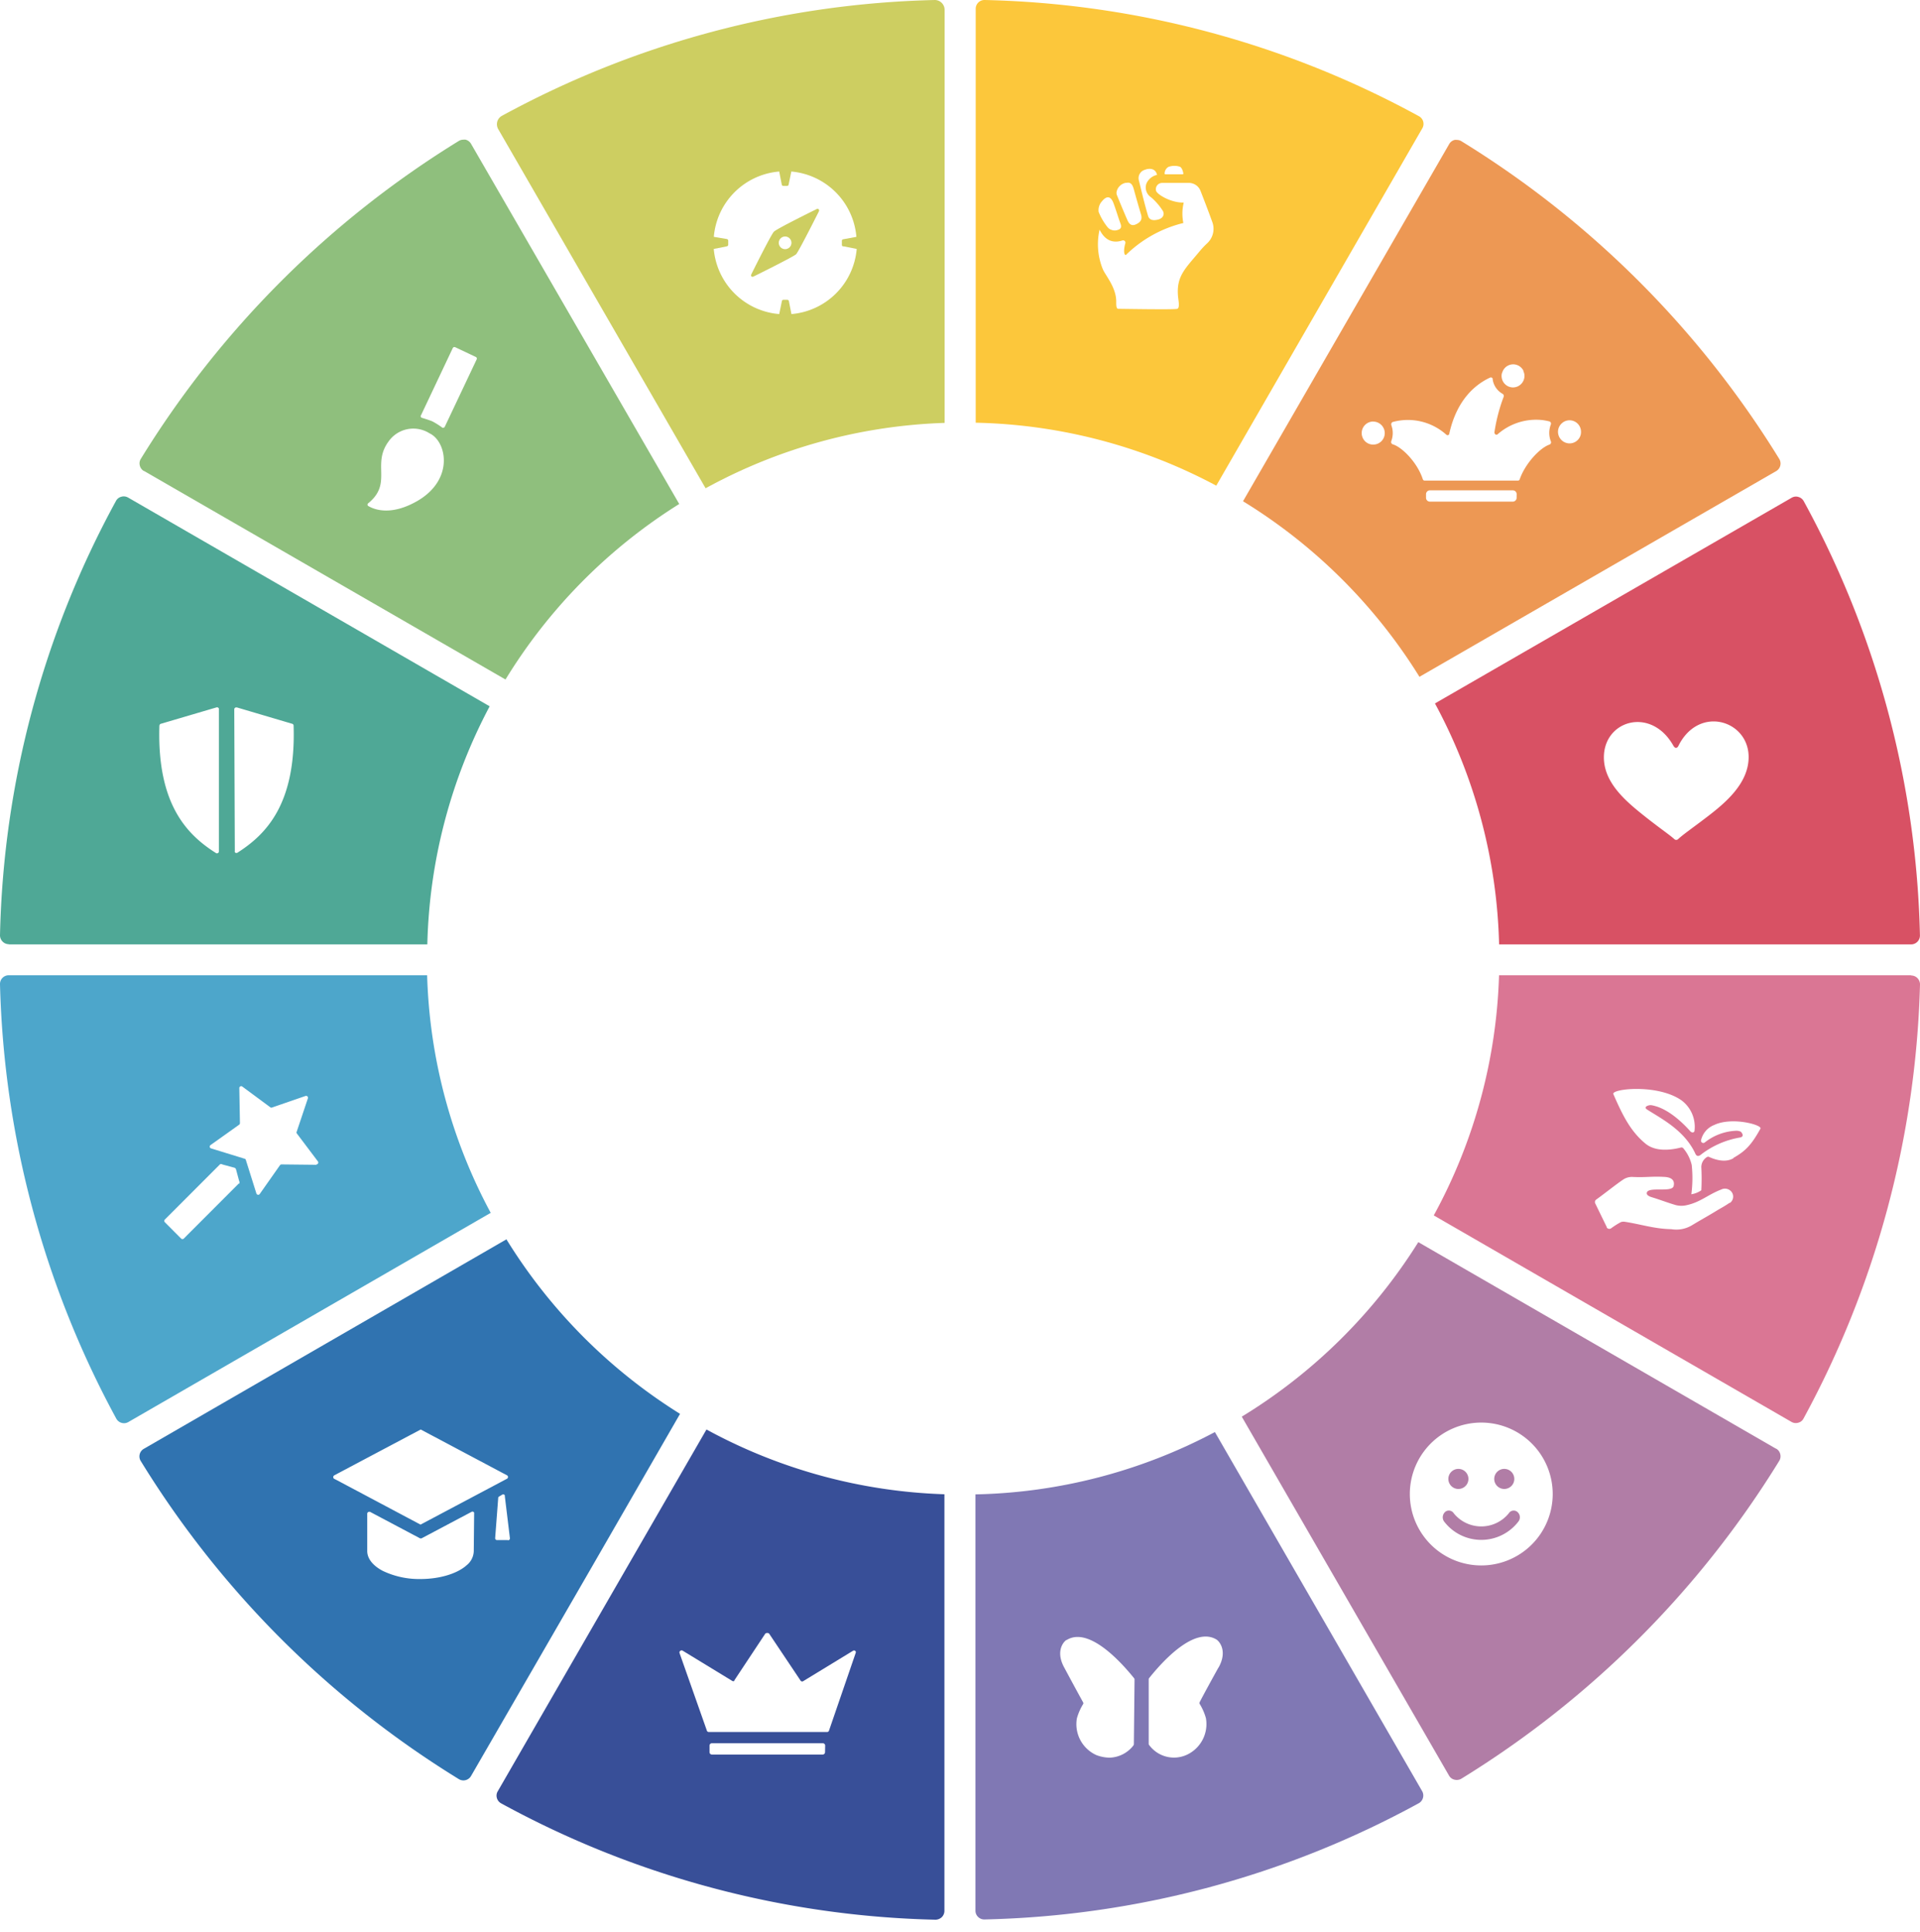
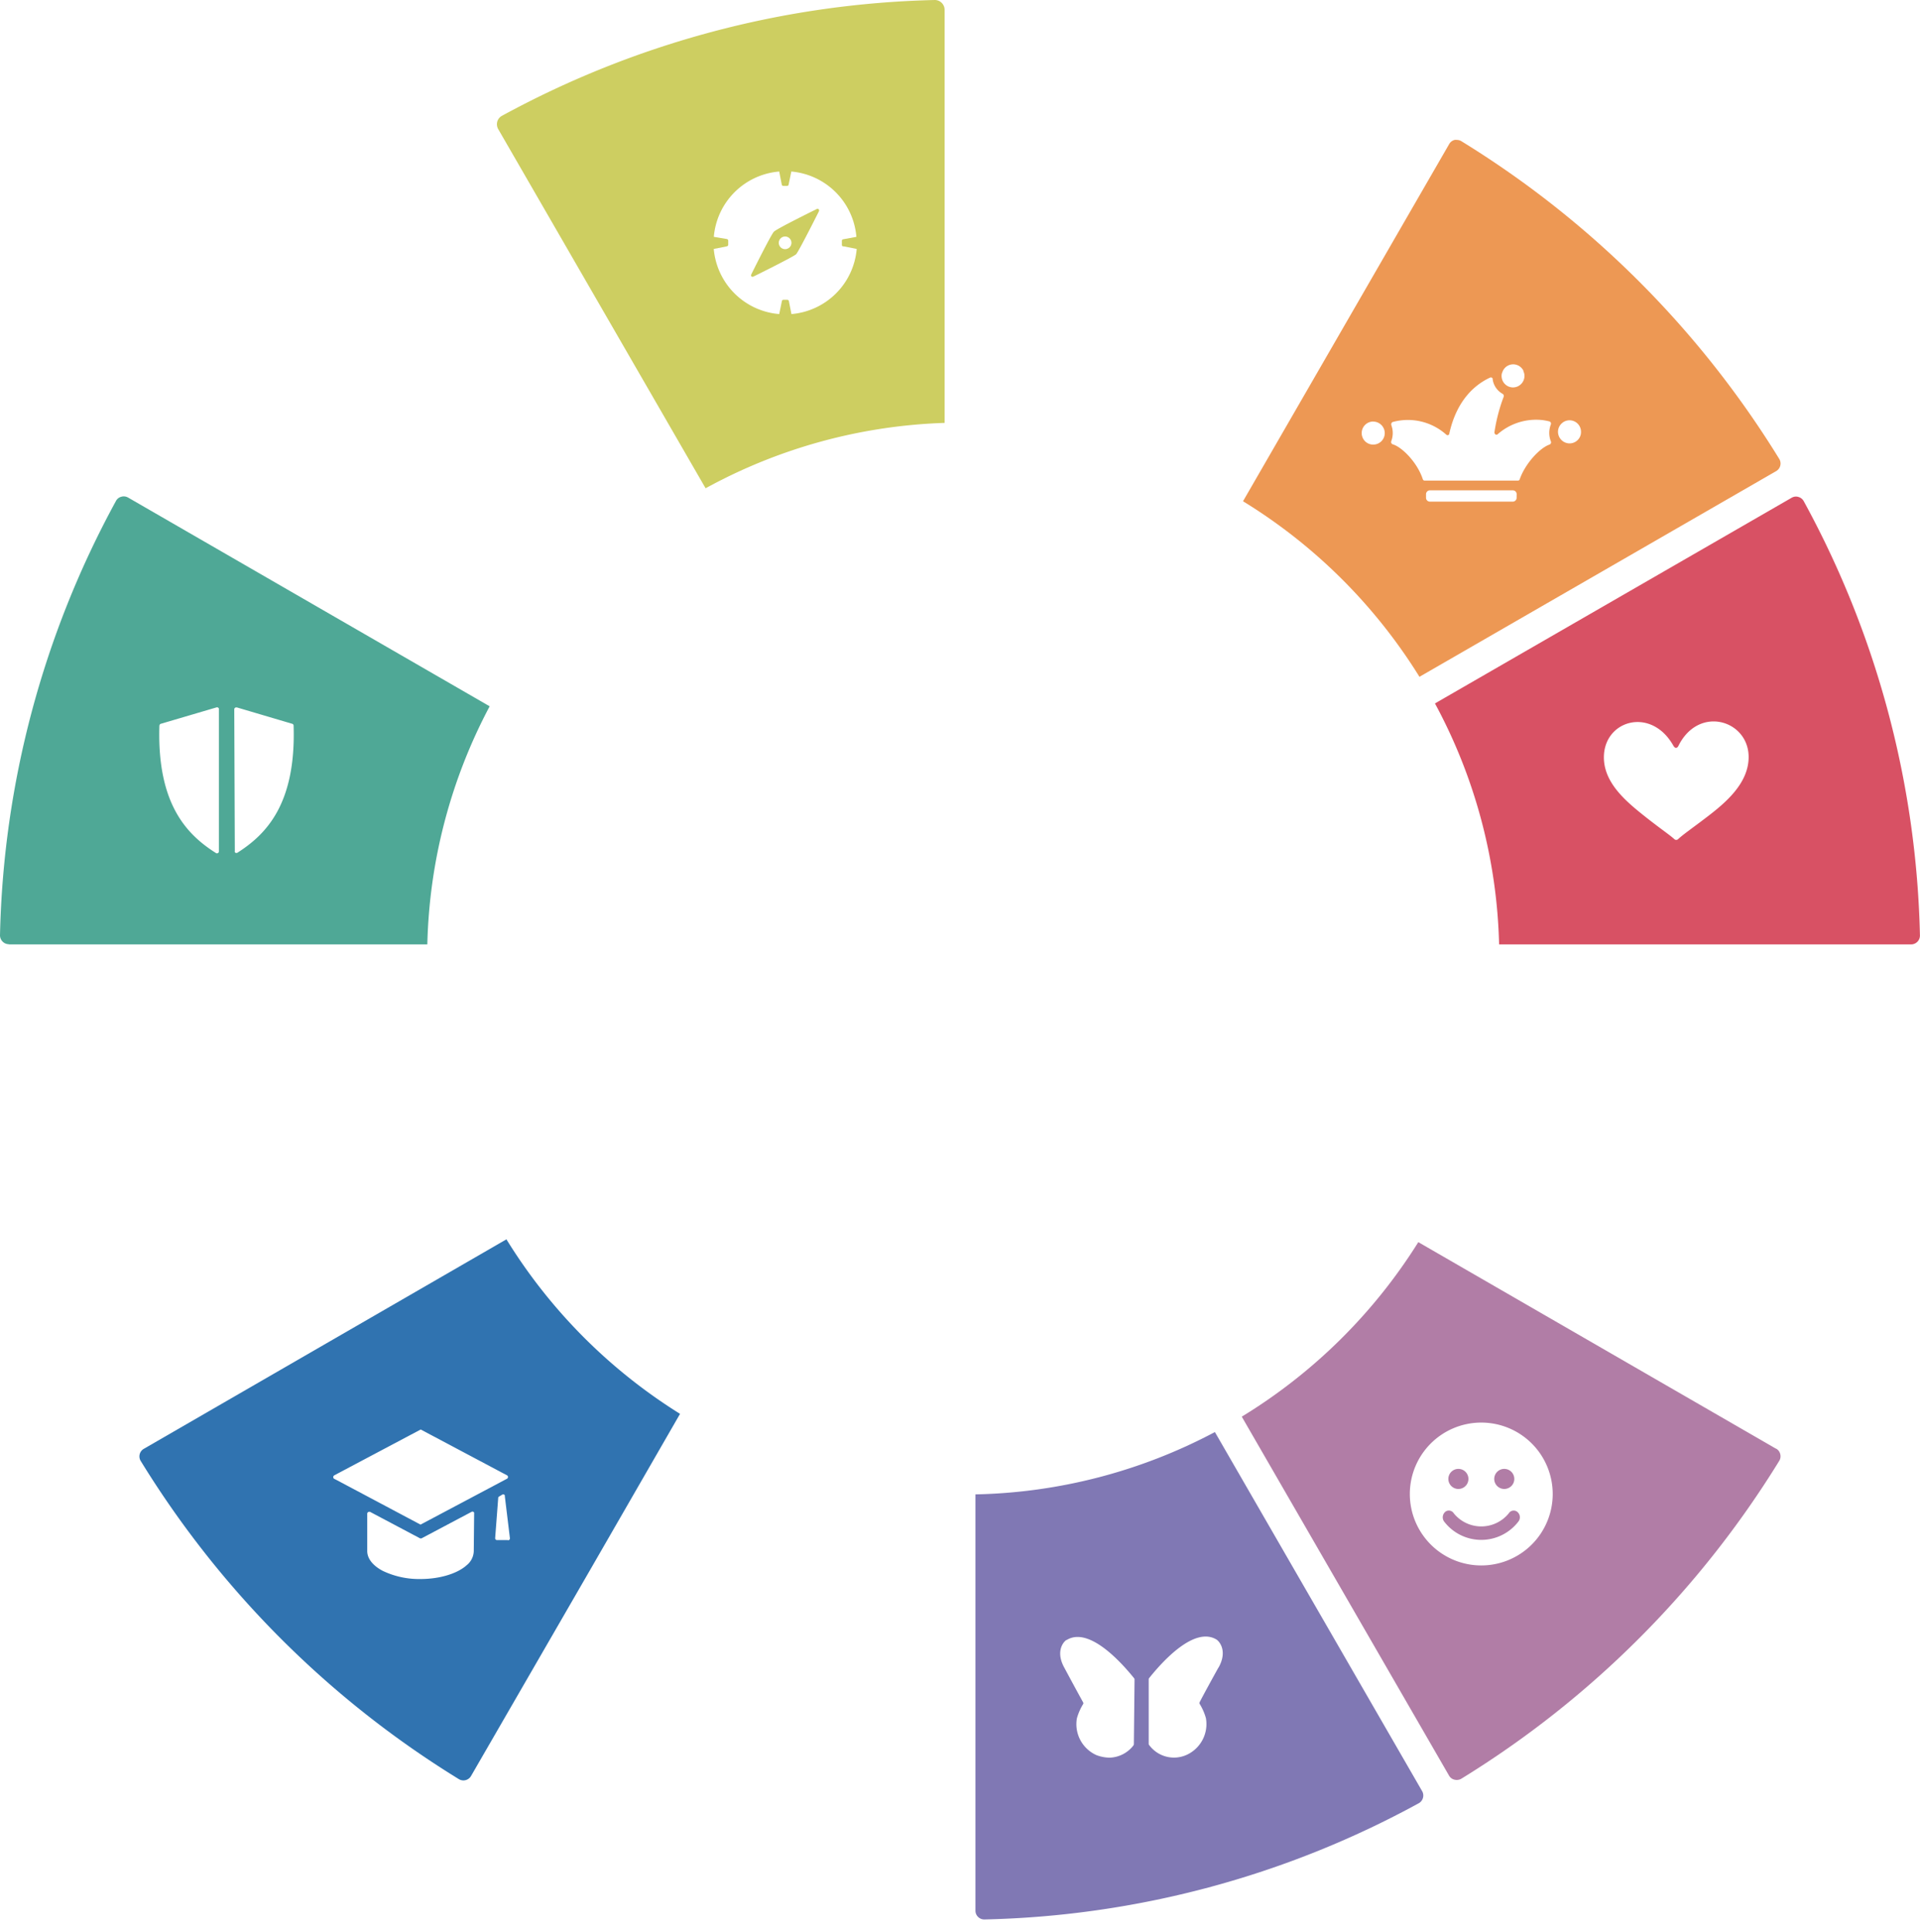
<svg xmlns="http://www.w3.org/2000/svg" id="Laag_1" data-name="Laag 1" viewBox="0 0 308 310">
  <defs>
    <style>.cls-1{fill:none;}.cls-2{clip-path:url(#clip-path);}.cls-3{fill:#384f98;}.cls-4{fill:#3073b0;}.cls-5{fill:#4fa896;}.cls-6{fill:#da7694;}.cls-7{fill:#8078b4;}.cls-8{fill:#d85164;}.cls-9{fill:#4da6cb;}.cls-10{fill:#b17da6;}.cls-11{fill:#8fbf7d;}.cls-12{fill:#fcc73b;}.cls-13{fill:#ed9854;}.cls-14{fill:#cdce61;}</style>
    <clipPath id="clip-path">
      <rect class="cls-1" width="308" height="307.99" />
    </clipPath>
  </defs>
  <g class="cls-2">
    <g id="Group_347" data-name="Group 347">
      <g id="Group_331" data-name="Group 331">
-         <path id="Path_754" data-name="Path 754" class="cls-3" d="M79.85,287.39a1.35,1.35,0,0,0-.14,1.09,1.41,1.41,0,0,0,.68.85A152.33,152.33,0,0,0,150.07,308a1.51,1.51,0,0,0,1-.4,1.43,1.43,0,0,0,.43-1V239.74a85.45,85.45,0,0,1-38.17-10.39Zm52.5-6.26a.38.38,0,0,1-.37.37H114.2a.38.38,0,0,1-.38-.37v-1.07a.37.37,0,0,1,.37-.37H132a.37.37,0,0,1,.37.36h0Zm-14.59-11.47,5-7.55a.41.41,0,0,1,.31-.11h0a.39.39,0,0,1,.31.1l5.06,7.56a.31.31,0,0,0,.4.07l8-4.88a.31.31,0,0,1,.43.11.37.37,0,0,1,0,.23L133,277.62a.32.32,0,0,1-.31.26h-19a.32.32,0,0,1-.31-.26l-4.38-12.43a.33.33,0,0,1,.24-.38.37.37,0,0,1,.23,0l8,4.88a.31.31,0,0,0,.4-.07" />
-       </g>
+         </g>
      <g id="Group_332" data-name="Group 332">
        <path id="Path_755" data-name="Path 755" class="cls-4" d="M109.09,226.84a86.37,86.37,0,0,1-27.85-28L23.09,232.44a1.4,1.4,0,0,0-.49,2,155.2,155.2,0,0,0,51,51,1.41,1.41,0,0,0,1.94-.46l0,0,19.17-33.18ZM53.61,237.26a.31.31,0,0,1-.11-.43.43.43,0,0,1,.11-.12l13.88-7.36h0l13.84,7.35a.31.31,0,0,1,.12.43.34.34,0,0,1-.12.12l-13.87,7.36h0L54.08,237.5ZM76,248.87a3,3,0,0,1-1.11,2.23c-1.52,1.38-4.36,2.24-7.45,2.24a13.53,13.53,0,0,1-6-1.29c-1.63-.84-2.53-2-2.53-3.19v-6a.3.3,0,0,1,.31-.3.32.32,0,0,1,.14,0l8,4.24a.37.37,0,0,0,.29,0l8-4.24a.3.3,0,0,1,.41.13.37.37,0,0,1,0,.14Zm5.49-1.78H79.74a.3.3,0,0,1-.31-.29.06.06,0,0,1,0,0l.49-6.45a.28.28,0,0,1,.15-.25l.5-.3a.3.3,0,0,1,.41.11.22.22,0,0,1,0,.13l.82,6.76a.31.31,0,0,1-.3.33h0" />
      </g>
      <g id="Group_333" data-name="Group 333">
        <path id="Path_756" data-name="Path 756" class="cls-5" d="M1.42,151.52H68.55a85.64,85.64,0,0,1,10-38.2l-58-33.49a1.47,1.47,0,0,0-.7-.19,1.32,1.32,0,0,0-.39.06,1.34,1.34,0,0,0-.86.68A152.28,152.28,0,0,0,0,150.06a1.42,1.42,0,0,0,.41,1,1.39,1.39,0,0,0,1,.43m36.17-37.68a.31.31,0,0,1,.31-.31H38l8.86,2.62a.31.31,0,0,1,.24.3c.4,12.59-4.42,17.46-9,20.38a.31.31,0,0,1-.43-.08.34.34,0,0,1,0-.17Zm-12,2.61a.31.31,0,0,1,.24-.3l8.93-2.63a.31.31,0,0,1,.37.23s0,0,0,.07v22.81a.32.32,0,0,1-.32.31.3.3,0,0,1-.16-.05c-4.6-2.91-9.47-7.78-9.07-20.44" />
      </g>
      <g id="Group_334" data-name="Group 334">
-         <path id="Path_757" data-name="Path 757" class="cls-6" d="M306.59,156.47H240.47A85.61,85.61,0,0,1,230,195l57.38,33.13a1.38,1.38,0,0,0,1.09.13,1.29,1.29,0,0,0,.85-.68A154.16,154.16,0,0,0,308,157.93a1.44,1.44,0,0,0-.41-1,1.4,1.4,0,0,0-1-.42m-29.13,36.46c-.6.43-1.24.78-1.88,1.15-1.62,1-2.56,1.49-4.16,2.46a4.86,4.86,0,0,1-3.31.63c-2.79-.06-4.72-.76-7.48-1.19a1.36,1.36,0,0,0-.6.05,12.37,12.37,0,0,0-1.58,1,.5.5,0,0,1-.7-.13l0-.07-1.84-3.78a.49.49,0,0,1,.15-.63c1.26-.9,3.18-2.44,4.3-3.19a2.5,2.5,0,0,1,1.52-.44c2.17.11,3-.13,5.21,0,1.31.1,1.56.76,1.39,1.46-.27,1.11-4.16,0-4.31,1.11-.06.42.64.63.76.67,1.39.42,2.51.87,3.91,1.28a3.66,3.66,0,0,0,1.77,0c2.2-.49,3.39-1.69,5.5-2.5a1.34,1.34,0,0,1,1.41.13,1.25,1.25,0,0,1,.26,1.75,1.28,1.28,0,0,1-.29.28m.57-7.18c-1.25.74-2.87.26-3.87-.2a.34.34,0,0,0-.35,0,1.9,1.9,0,0,0-.92,1.66,34.76,34.76,0,0,1,0,3.68,3.91,3.91,0,0,1-1.6.64,19.81,19.81,0,0,0,.06-4.7,6.42,6.42,0,0,0-1.36-2.69.37.37,0,0,0-.37-.11c-1.57.4-4.08.74-5.73-.66-2.32-1.93-3.58-4.39-5.11-7.91-.37-.85,7.09-1.69,10.93,1a5.28,5.28,0,0,1,2.1,4.77c0,.52-.5.41-.66.22-3.16-3.54-5.43-4-5.79-4.11-.62-.16-.73-.1-.74-.1-.17,0-1.11.26-.42.7,2.18,1.41,5.88,3.24,7.66,6.92.11.23.32.9,1.07.23a14.08,14.08,0,0,1,6.18-2.67c.85-.18.13-.92.13-.92a1.6,1.6,0,0,0-.8-.16,8.67,8.67,0,0,0-5,1.88.37.37,0,0,1-.59-.38,3.45,3.45,0,0,1,2.09-2.42c2.89-1.38,7.74,0,7.44.57-1.54,2.81-2.56,3.68-4.33,4.7" />
-       </g>
+         </g>
      <g id="Group_335" data-name="Group 335">
        <path id="Path_758" data-name="Path 758" class="cls-7" d="M194.89,229.76a85.58,85.58,0,0,1-38.41,10v66.8a1.38,1.38,0,0,0,.43,1,1.41,1.41,0,0,0,1,.4,152.23,152.23,0,0,0,69.67-18.64,1.42,1.42,0,0,0,.57-1.92l0,0Zm-13,50.08a.37.37,0,0,1-.07.2A5,5,0,0,1,178,282a6.14,6.14,0,0,1-2.12-.41,5.44,5.44,0,0,1-3.13-5.89,9,9,0,0,1,1-2.29.3.3,0,0,0,0-.29c-.56-1-1.9-3.47-3-5.53-1.31-2.34-.44-3.9.29-4.46,0,0,0,0,.06,0,3.54-2.19,8.67,3.45,10.83,6.13a.29.29,0,0,1,.07.18Zm13.56-12.28c-1.11,2-2.41,4.38-3,5.53a.28.28,0,0,0,0,.29,8.8,8.8,0,0,1,1,2.29,5.43,5.43,0,0,1-3.11,5.89,4.94,4.94,0,0,1-6-1.59.31.31,0,0,1-.07-.2V269.44a.33.33,0,0,1,.06-.19c2.11-2.65,7.28-8.4,10.85-6.18l0,0c.72.55,1.61,2.12.3,4.47" />
      </g>
      <g id="Group_336" data-name="Group 336">
        <path id="Path_759" data-name="Path 759" class="cls-8" d="M240.48,151.52h66.11a1.42,1.42,0,0,0,1.4-1.43v0a152.15,152.15,0,0,0-18.64-69.68h0a1.4,1.4,0,0,0-.86-.68,1.23,1.23,0,0,0-.39-.06,1.4,1.4,0,0,0-.69.19l-57.22,33a85.55,85.55,0,0,1,10.29,38.66m28-31.82c.21.38.56.37.75,0,3.26-6.62,11.28-4.16,11.28,1.76,0,4.28-3.82,7.43-6.77,9.68-2.48,1.89-3.74,2.74-4.55,3.5a.44.44,0,0,1-.59,0c-.79-.72-2.05-1.54-4.54-3.5-2.9-2.31-6.77-5.36-6.77-9.63,0-6,7.67-8.2,11.19-1.79" />
      </g>
      <g id="Group_337" data-name="Group 337">
-         <path id="Path_760" data-name="Path 760" class="cls-9" d="M68.56,156.47H1.41A1.4,1.4,0,0,0,0,157.93,154.28,154.28,0,0,0,18.65,227.6a1.41,1.41,0,0,0,1.91.57l0,0,58.16-33.58a85.48,85.48,0,0,1-10.2-38.1m-30.22,33.4-8.82,8.83a.31.31,0,0,1-.42,0h0l-2.62-2.63a.29.29,0,0,1,0-.42h0l8.82-8.83c.12-.12.25-.1.46,0l1.89.51a.4.4,0,0,1,.25.26l.5,1.86a.47.47,0,0,1,0,.46m12.43-3.05-5.63-.06a.31.31,0,0,0-.25.13l-3.24,4.61a.3.3,0,0,1-.42.08.31.31,0,0,1-.12-.16l-1.69-5.37a.26.26,0,0,0-.19-.2l-5.39-1.66a.29.29,0,0,1-.2-.37.26.26,0,0,1,.11-.16l4.59-3.27a.31.31,0,0,0,.13-.25l-.1-5.63a.3.3,0,0,1,.3-.3.28.28,0,0,1,.18.06l4.53,3.35a.29.29,0,0,0,.27,0L49,175.84a.31.31,0,0,1,.39.18.34.34,0,0,1,0,.2l-1.79,5.34a.27.27,0,0,0,0,.27L51,186.34a.3.3,0,0,1-.07.42.28.28,0,0,1-.18.06" />
-       </g>
+         </g>
      <g id="Group_338" data-name="Group 338">
        <path id="Path_761" data-name="Path 761" class="cls-10" d="M233.94,238.89a1.61,1.61,0,1,0-1.6-1.61h0a1.61,1.61,0,0,0,1.6,1.61" />
      </g>
      <g id="Group_339" data-name="Group 339">
-         <path id="Path_762" data-name="Path 762" class="cls-10" d="M241.3,238.89a1.61,1.61,0,1,0-1.6-1.61h0a1.61,1.61,0,0,0,1.6,1.61" />
+         <path id="Path_762" data-name="Path 762" class="cls-10" d="M241.3,238.89a1.61,1.61,0,1,0-1.6-1.61a1.61,1.61,0,0,0,1.6,1.61" />
      </g>
      <g id="Group_340" data-name="Group 340">
        <path id="Path_763" data-name="Path 763" class="cls-10" d="M243.3,242.49a.93.93,0,0,0-1.27.31,5.68,5.68,0,0,1-8.82,0,.93.93,0,0,0-1.26-.32,1.16,1.16,0,0,0-.33,1.58,7.5,7.5,0,0,0,12,0,1.12,1.12,0,0,0-.29-1.55l0,0" />
      </g>
      <g id="Group_341" data-name="Group 341">
        <path id="Path_764" data-name="Path 764" class="cls-10" d="M284.92,232.44l-57.4-33.15a86.6,86.6,0,0,1-28.32,28l33.25,57.59a1.33,1.33,0,0,0,.87.65,1.46,1.46,0,0,0,1.1-.15,155.51,155.51,0,0,0,51-51,1.39,1.39,0,0,0,.16-1.09,1.36,1.36,0,0,0-.66-.87m-47.3,18.74a11.46,11.46,0,1,1,11.46-11.46,11.46,11.46,0,0,1-11.46,11.46" />
      </g>
      <g id="Group_342" data-name="Group 342">
-         <path id="Path_765" data-name="Path 765" class="cls-11" d="M23.09,75.55l58,33.47a86.3,86.3,0,0,1,27.87-28.16L75.56,23.07a1.42,1.42,0,0,0-.87-.66,1.47,1.47,0,0,0-.36,0,1.41,1.41,0,0,0-.74.21,155.51,155.51,0,0,0-51,51h0a1.36,1.36,0,0,0-.16,1.08,1.4,1.4,0,0,0,.66.88m44.43-8.92,5.11-10.81a.3.3,0,0,1,.4-.14l3.3,1.56a.29.29,0,0,1,.13.4l-5.11,10.8a.3.3,0,0,1-.4.14h0a12.23,12.23,0,0,0-1.58-1c-.55-.24-1.71-.58-1.71-.58a.29.29,0,0,1-.15-.39h0M59.06,80.75c3.95-3.2.56-6.2,3.25-9.89a4.85,4.85,0,0,1,6.59-1.34c2.74,1.28,4,7.34-1.87,10.81-4.34,2.53-7.05,1.39-7.94.86a.26.26,0,0,1-.09-.37.19.19,0,0,1,.06-.07" />
-       </g>
+         </g>
      <g id="Group_343" data-name="Group 343">
-         <path id="Path_766" data-name="Path 766" class="cls-12" d="M228.16,20.59a1.4,1.4,0,0,0-.51-1.93l0,0A152.3,152.3,0,0,0,157.94,0h0a1.4,1.4,0,0,0-1.42,1.41V67.82a85.58,85.58,0,0,1,38.59,10.1Zm-40.61,6.15a2.82,2.82,0,0,1,1.7,0c.24.08.48.48.58,1.1a.12.12,0,0,1-.11.13h-2.78a.12.12,0,0,1-.12-.13h0a1.25,1.25,0,0,1,.73-1.12m-3.82.49c.81-.27,1.66-.13,1.88.85a2.4,2.4,0,0,0-1.7,1.38,1.87,1.87,0,0,0,.75,2.22,9.79,9.79,0,0,1,1.9,2.21c.31.63-.09,1.19-.79,1.36s-1.38.15-1.61-.62c-.55-1.87-1-3.75-1.46-5.65a1.39,1.39,0,0,1,1-1.73l.08,0m-3.11,2.12c.71-.19,1,.3,1.18.9q.58,2.12,1.2,4.2c.24.84-.18,1.27-.88,1.57s-1.07-.15-1.31-.69c-.6-1.37-1.17-2.75-1.68-4a1,1,0,0,1-.06-.56,1.85,1.85,0,0,1,1.55-1.45m-3.85,2.92c.78-.91,1.4-.74,1.82.4s.71,2.15,1.1,3.22c.27.72-.05.94-.57,1.07a1.34,1.34,0,0,1-.86-.05,1.31,1.31,0,0,1-.6-.38A9.73,9.73,0,0,1,176.24,34a2.11,2.11,0,0,1,.53-1.7m16.81,6.8a13.77,13.77,0,0,0-1.05,1.11c-2.38,2.89-3.89,4.07-3.54,7.47.06.6.3,1.72-.14,1.87s-8.86,0-9.47,0c-.35,0-.32-.77-.32-1.18,0-2.26-1.72-4.17-2.15-5.18a10.58,10.58,0,0,1-.52-6.34c.89,1.78,2.19,2.21,3.66,1.73a.37.37,0,0,1,.47.46c-.23.8-.31,1.79.07,1.89a19.87,19.87,0,0,1,9.24-5.15,7.56,7.56,0,0,1,.06-3.28c-2.06.06-4.29-1.33-4.43-1.87a1,1,0,0,1,1-1.28c1.6,0,2.6,0,4.13,0a2,2,0,0,1,2,1.29c.63,1.62,1.26,3.25,1.85,4.89a3.16,3.16,0,0,1-.84,3.55" />
-       </g>
+         </g>
      <g id="Group_344" data-name="Group 344">
        <path id="Path_767" data-name="Path 767" class="cls-13" d="M227.7,108.59l57.22-33a1.41,1.41,0,0,0,.52-1.93l0,0a155.42,155.42,0,0,0-51-51,1.35,1.35,0,0,0-.73-.21,1.47,1.47,0,0,0-.36,0,1.38,1.38,0,0,0-.88.67l-33.07,57.3a86.5,86.5,0,0,1,28.33,28.21m15.56-28.76a.61.61,0,0,1-.61.61h-13.3a.61.61,0,0,1-.62-.61h0v-.58a.62.62,0,0,1,.62-.62h13.3a.62.62,0,0,1,.62.62Zm7.4-12.08a1.84,1.84,0,0,1,2.93,1.49.22.22,0,0,1,0,.08,1.78,1.78,0,0,1-.13.64,1.85,1.85,0,0,1-1.71,1.14,1.87,1.87,0,0,1-1.85-1.86,1.83,1.83,0,0,1,.77-1.49m-9.72-8a1.83,1.83,0,0,1,3.4-.32.41.41,0,0,1,0,.09,1.71,1.71,0,0,1,.17.74,1.85,1.85,0,0,1-1.85,1.86h0a1.84,1.84,0,0,1-1.82-1.85,1.47,1.47,0,0,1,.08-.51m-17.75,8.42a.39.39,0,0,1,.19-.51h0A9.23,9.23,0,0,1,232,69.73a.3.3,0,0,0,.43,0,.31.31,0,0,0,.06-.16c1.21-5.48,4.23-7.93,6.57-9a.3.3,0,0,1,.39.19.15.15,0,0,1,0,.09,3.15,3.15,0,0,0,1.6,2.34.4.4,0,0,1,.16.48,27.38,27.38,0,0,0-1.47,5.64c-.05.32.26.56.5.37a9.34,9.34,0,0,1,7.21-2.28,10.16,10.16,0,0,1,1.1.21.38.38,0,0,1,.23.5v0a3.68,3.68,0,0,0,0,2.69.39.39,0,0,1-.19.52h0c-1.52.5-3.9,3-4.8,5.57a.3.3,0,0,1-.27.22h-15a.31.31,0,0,1-.28-.23c-.9-2.75-3.41-5.2-4.82-5.59a.4.4,0,0,1-.24-.51v0a3.65,3.65,0,0,0,.24-1.3,3.56,3.56,0,0,0-.24-1.29m-2.9-.55a1.85,1.85,0,0,1,1.11.37,1.84,1.84,0,0,1-1.11,3.32,1.82,1.82,0,0,1-1.73-1.22,1.72,1.72,0,0,1-.11-.5s0-.08,0-.13a1.85,1.85,0,0,1,1.85-1.85h0" />
      </g>
      <g id="Group_345" data-name="Group 345">
        <path id="Path_768" data-name="Path 768" class="cls-14" d="M150,0h0A152.25,152.25,0,0,0,80.54,18.57a1.55,1.55,0,0,0-.77.95,1.59,1.59,0,0,0,.16,1.21l33.26,57.61a85.45,85.45,0,0,1,38.34-10.49V1.58A1.58,1.58,0,0,0,150,0m-14.7,39.52,2.13.42a11.47,11.47,0,0,1-10.47,10.45l-.41-2.08a.26.26,0,0,0-.25-.21h-.62a.24.24,0,0,0-.25.2L125,50.39A11.48,11.48,0,0,1,114.5,39.94l2.11-.42a.27.27,0,0,0,.21-.25V38.6a.28.28,0,0,0-.22-.25L114.51,38A11.48,11.48,0,0,1,125,27.52l.41,2.11a.26.26,0,0,0,.25.2h.6a.25.25,0,0,0,.25-.22l.43-2.09A11.48,11.48,0,0,1,137.38,38l-2.11.39a.24.24,0,0,0-.22.25v.64a.26.26,0,0,0,.2.26" />
      </g>
      <g id="Group_346" data-name="Group 346">
        <path id="Path_769" data-name="Path 769" class="cls-14" d="M131,33.55s-6.37,3.13-6.85,3.62S120.53,44,120.53,44c-.14.31.06.5.36.36,0,0,6.43-3.17,6.83-3.58s3.63-6.84,3.63-6.84c.15-.31-.08-.53-.38-.39m-4.31,6.13a1,1,0,1,1-1.43-1.44,1,1,0,0,1,1.43,1.44" />
      </g>
    </g>
  </g>
</svg>